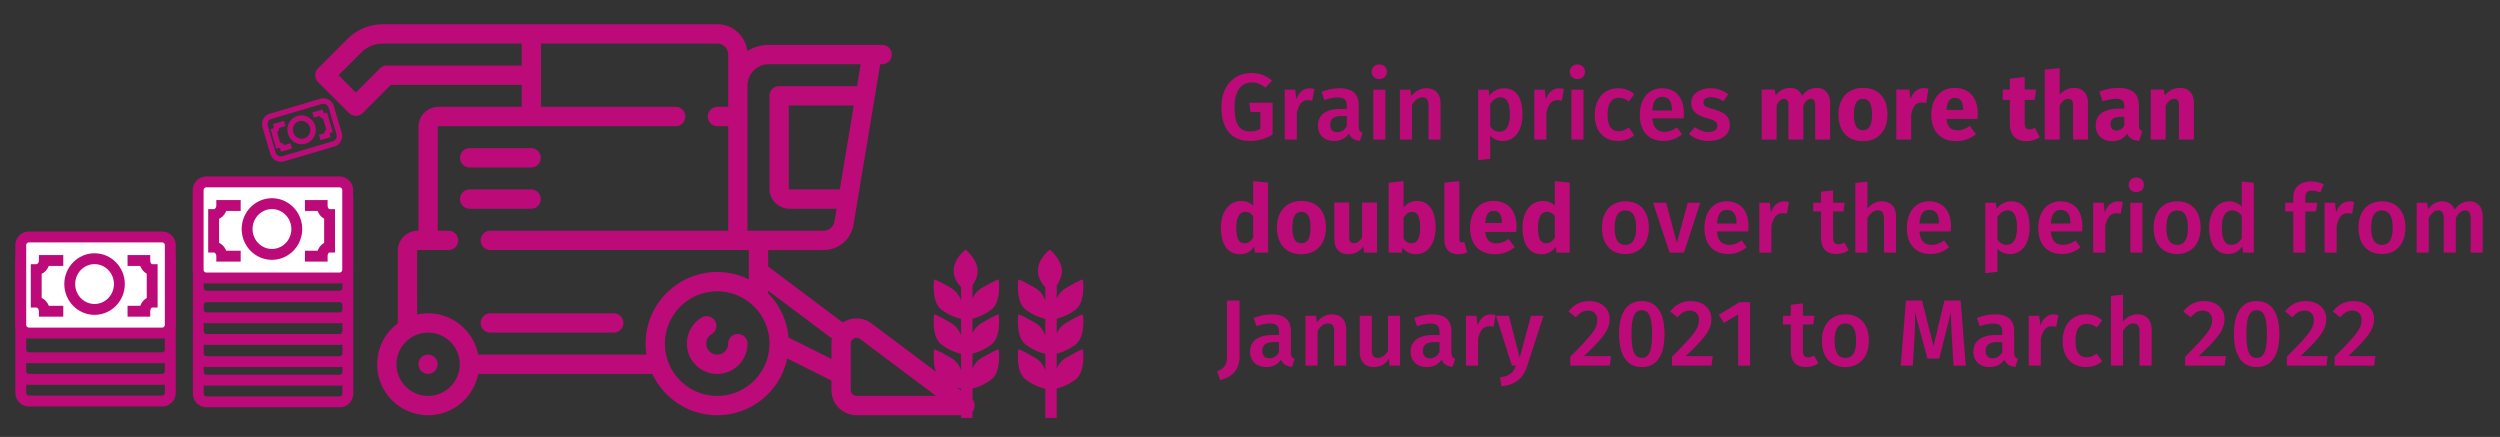
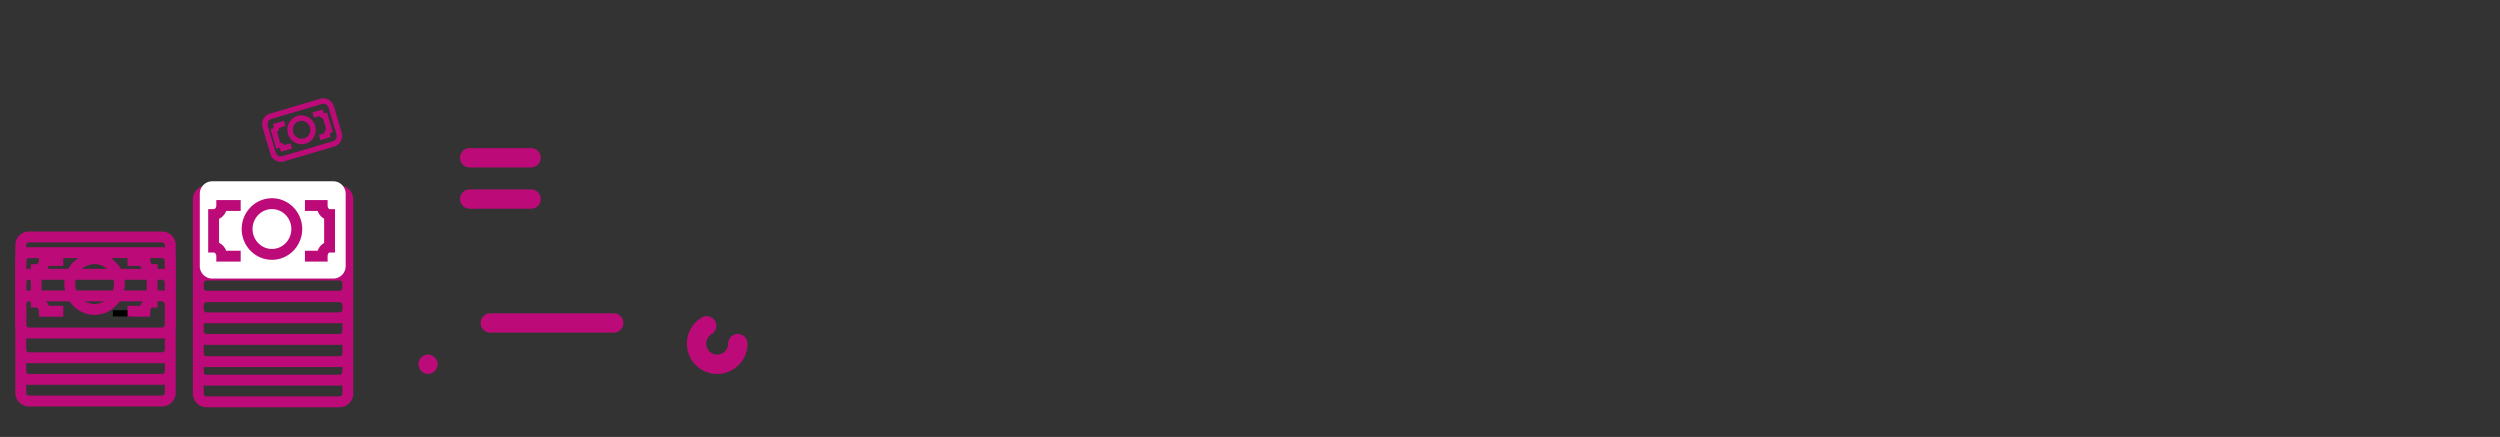
<svg xmlns="http://www.w3.org/2000/svg" data-name="Grafik" width="690" height="120.6" viewBox="0 0 690 120.6">
  <rect x="0" y="0" width="690" height="120.6" fill="#333333" stroke="none" />
  <g fill="#bd0a79">
-     <path d="M351.083 22.261l-1.846 1.924c-1.222-.962-2.236-1.43-3.77-1.43-2.548 0-4.732 1.924-4.732 6.76 0 4.914 1.456 6.76 4.264 6.76 1.014 0 2.002-.208 2.86-.702v-4.68h-2.704l-.364-2.548h6.448v8.788c-1.794 1.092-3.926 1.768-6.188 1.768-5.122 0-7.93-3.224-7.93-9.386 0-6.084 3.744-9.36 8.242-9.36 2.496 0 4.212.832 5.72 2.106zM362.757 24.576l-.572 3.224a4.628 4.628 0 00-1.222-.156c-1.664 0-2.522 1.222-3.042 3.536v7.332h-3.328V24.757h2.886l.312 2.704c.65-1.976 1.976-3.068 3.588-3.068.494 0 .936.052 1.378.182zM376.043 36.64l-.702 2.21c-1.508-.13-2.496-.676-3.042-2.002-.962 1.456-2.47 2.054-4.108 2.054-2.756 0-4.446-1.742-4.446-4.238 0-2.99 2.262-4.602 6.266-4.602h1.716v-.78c0-1.794-.806-2.392-2.574-2.392-.936 0-2.262.26-3.64.728l-.78-2.262c1.69-.65 3.432-.988 4.992-.988 3.666 0 5.278 1.69 5.278 4.732v5.772c0 1.118.364 1.508 1.04 1.768zm-4.316-1.846v-2.782h-1.378c-2.158 0-3.224.78-3.224 2.392 0 1.326.676 2.08 1.95 2.08 1.17 0 2.028-.598 2.652-1.69zM382.776 19.817c0 1.118-.858 2.002-2.106 2.002-1.222 0-2.08-.884-2.08-2.002 0-1.144.858-2.028 2.08-2.028 1.248 0 2.106.884 2.106 2.028zm-.416 18.695h-3.328V24.757h3.328v13.755zM397.597 28.554v9.958h-3.328v-9.438c0-1.716-.65-2.21-1.69-2.21-1.196 0-2.08.806-2.886 2.08v9.568h-3.328V24.757h2.886l.26 1.794c1.066-1.378 2.444-2.184 4.186-2.184 2.47 0 3.9 1.56 3.9 4.186zM420.191 31.596c0 4.212-1.95 7.306-5.434 7.306-1.404 0-2.6-.494-3.458-1.508v6.422l-3.328.364V24.757h2.912l.182 1.69c1.092-1.43 2.548-2.08 4.03-2.08 3.588 0 5.096 2.834 5.096 7.228zm-3.484.026c0-3.484-.936-4.758-2.6-4.758-1.17 0-2.158.806-2.808 1.872v6.188c.65.962 1.482 1.43 2.522 1.43 1.82 0 2.886-1.404 2.886-4.732zM431.63 24.576l-.572 3.224a4.628 4.628 0 00-1.222-.156c-1.664 0-2.522 1.222-3.042 3.536v7.332h-3.328V24.757h2.886l.312 2.704c.65-1.976 1.976-3.068 3.588-3.068.494 0 .936.052 1.378.182zM437.454 19.817c0 1.118-.858 2.002-2.106 2.002-1.222 0-2.08-.884-2.08-2.002 0-1.144.858-2.028 2.08-2.028 1.248 0 2.106.884 2.106 2.028zm-.416 18.695h-3.328V24.757h3.328v13.755zM451.052 25.98l-1.482 2.002c-.91-.676-1.742-.988-2.782-.988-1.924 0-3.094 1.404-3.094 4.706 0 3.328 1.222 4.498 3.094 4.498 1.04 0 1.768-.338 2.782-.988l1.482 2.106c-1.248 1.014-2.678 1.586-4.446 1.586-3.978 0-6.448-2.756-6.448-7.15s2.47-7.384 6.422-7.384c1.794 0 3.172.494 4.472 1.612zM464.676 32.662h-8.632c.234 2.808 1.56 3.718 3.38 3.718 1.222 0 2.236-.39 3.432-1.222l1.378 1.898c-1.352 1.092-3.016 1.846-5.096 1.846-4.264 0-6.552-2.834-6.552-7.176 0-4.186 2.21-7.358 6.11-7.358 3.848 0 6.058 2.6 6.058 6.942 0 .442-.052.988-.078 1.352zm-3.224-2.314c0-2.262-.806-3.614-2.678-3.614-1.56 0-2.548 1.04-2.73 3.77h5.408v-.156zM476.974 26.005l-1.3 1.95c-1.144-.728-2.236-1.118-3.458-1.118-1.326 0-2.08.546-2.08 1.378 0 .91.546 1.326 2.886 1.976 2.808.754 4.394 1.898 4.394 4.342 0 2.86-2.652 4.368-5.798 4.368-2.366 0-4.212-.806-5.486-1.95l1.664-1.872c1.066.806 2.34 1.352 3.744 1.352 1.482 0 2.444-.624 2.444-1.664 0-1.144-.546-1.508-3.12-2.236-2.834-.78-4.082-2.132-4.082-4.16 0-2.288 2.106-4.004 5.304-4.004 1.976 0 3.588.624 4.888 1.638zM505.106 28.424v10.088h-4.108v-9.386c0-1.456-.546-1.846-1.17-1.846-.884 0-1.508.65-2.106 1.794v9.438h-4.108v-9.386c0-1.456-.546-1.846-1.17-1.846-.858 0-1.508.65-2.106 1.794v9.438h-4.108V24.706h3.588l.286 1.612c1.066-1.352 2.314-2.054 4.004-2.054 1.534 0 2.73.78 3.25 2.184 1.092-1.456 2.366-2.184 4.134-2.184 2.132 0 3.614 1.534 3.614 4.16zM520.94 31.622c0 4.42-2.548 7.333-6.76 7.333-4.186 0-6.76-2.704-6.76-7.358 0-4.42 2.548-7.332 6.76-7.332s6.76 2.704 6.76 7.358zm-9.256-.026c0 3.068.832 4.342 2.496 4.342s2.496-1.326 2.496-4.316c0-3.068-.832-4.342-2.496-4.342s-2.496 1.326-2.496 4.316zM532.25 24.498l-.65 3.978c-.442-.104-.78-.182-1.248-.182-1.716 0-2.418 1.274-2.86 3.38v6.838h-4.108V24.706h3.588l.338 2.678c.624-1.924 1.976-3.068 3.562-3.068.52 0 .936.052 1.378.182zM545.769 32.818h-8.554c.286 2.47 1.456 3.146 3.146 3.146 1.118 0 2.106-.39 3.302-1.222l1.69 2.288c-1.378 1.092-3.146 1.924-5.382 1.924-4.602 0-6.942-2.964-6.942-7.28 0-4.134 2.262-7.41 6.448-7.41 3.952 0 6.37 2.6 6.37 7.072 0 .442-.026 1.066-.078 1.482zm-3.952-2.652c-.026-1.872-.598-3.172-2.236-3.172-1.378 0-2.184.884-2.366 3.354h4.602v-.182zM562.981 37.862c-1.04.728-2.496 1.092-3.744 1.092-3.042-.026-4.524-1.742-4.524-4.992v-6.396h-1.95v-2.86h1.95v-2.99l4.108-.468v3.458h3.172l-.442 2.86h-2.73v6.344c0 1.326.442 1.794 1.3 1.794.468 0 .936-.13 1.482-.442l1.378 2.6zM576.267 28.424v10.088h-4.108v-9.386c0-1.456-.52-1.846-1.3-1.846-.91 0-1.664.65-2.392 1.768v9.464h-4.108V19.219l4.108-.416v7.384c1.118-1.274 2.366-1.924 3.978-1.924 2.392 0 3.822 1.534 3.822 4.16zM591.269 36.198l-.858 2.678c-1.638-.13-2.704-.624-3.328-2.002-.988 1.534-2.522 2.08-4.16 2.08-2.756 0-4.498-1.794-4.498-4.316 0-3.016 2.288-4.654 6.474-4.654h1.404v-.598c0-1.638-.65-2.132-2.34-2.132-.884 0-2.236.26-3.614.728l-.936-2.704c1.742-.65 3.64-1.014 5.2-1.014 4.004 0 5.72 1.69 5.72 4.888v5.356c0 1.066.286 1.456.936 1.69zm-4.966-1.508v-2.444h-1.014c-1.872 0-2.782.65-2.782 2.028 0 1.092.598 1.742 1.612 1.742.962 0 1.69-.494 2.184-1.326zM605.516 28.424v10.088h-4.108v-9.386c0-1.456-.494-1.846-1.3-1.846-.91 0-1.664.65-2.392 1.794v9.438h-4.108V24.706h3.588l.286 1.638c1.17-1.378 2.496-2.08 4.212-2.08 2.392 0 3.822 1.534 3.822 4.16zM349.991 50.419v19.293h-3.64l-.208-1.612c-.806 1.144-2.054 2.054-3.926 2.054-3.51 0-5.252-2.912-5.252-7.384 0-4.264 2.236-7.306 5.642-7.306 1.352 0 2.47.494 3.276 1.3v-6.786l4.108.442zm-4.108 15.158v-5.954c-.624-.728-1.248-1.17-2.158-1.17-1.456 0-2.496 1.248-2.496 4.342 0 3.432.936 4.342 2.262 4.342.988 0 1.742-.52 2.392-1.56zM365.955 62.822c0 4.42-2.548 7.332-6.76 7.332-4.186 0-6.76-2.704-6.76-7.358 0-4.42 2.548-7.332 6.76-7.332s6.76 2.704 6.76 7.358zm-9.256-.026c0 3.068.832 4.342 2.496 4.342s2.496-1.326 2.496-4.316c0-3.068-.832-4.342-2.496-4.342s-2.496 1.326-2.496 4.316zM380.047 69.712h-3.562l-.182-1.742c-1.014 1.456-2.366 2.184-4.186 2.184-2.574 0-3.848-1.664-3.848-4.342v-9.906h4.108v9.386c0 1.404.468 1.82 1.326 1.82s1.638-.572 2.236-1.612v-9.594h4.108v13.807zM396.219 62.822c0 4.264-2.054 7.332-5.486 7.332-1.534 0-2.782-.676-3.614-1.768l-.208 1.326h-3.64V50.419l4.108-.442v7.333c.832-1.144 2.184-1.846 3.718-1.846 3.302 0 5.122 2.73 5.122 7.358zm-4.264 0c0-3.51-.936-4.342-2.236-4.342-.936 0-1.742.598-2.34 1.612v5.746c.52.832 1.274 1.326 2.158 1.326 1.43 0 2.418-1.118 2.418-4.342zM398.662 66.202V50.42l4.108-.442v16.069c0 .572.208.858.702.858.286 0 .494-.052.676-.13l.806 2.912c-.624.26-1.508.468-2.496.468-2.392 0-3.796-1.43-3.796-3.952zM418.475 64.018h-8.554c.286 2.47 1.456 3.146 3.146 3.146 1.118 0 2.106-.39 3.302-1.222l1.69 2.288c-1.378 1.092-3.146 1.924-5.382 1.924-4.602 0-6.942-2.964-6.942-7.28 0-4.134 2.262-7.41 6.448-7.41 3.952 0 6.37 2.6 6.37 7.072 0 .442-.026 1.066-.078 1.482zm-3.952-2.652c-.026-1.872-.598-3.172-2.236-3.172-1.378 0-2.184.884-2.366 3.354h4.602v-.182zM433.242 50.419v19.293h-3.64l-.208-1.612c-.806 1.144-2.054 2.054-3.926 2.054-3.51 0-5.252-2.912-5.252-7.384 0-4.264 2.236-7.306 5.642-7.306 1.352 0 2.47.494 3.276 1.3v-6.786l4.108.442zm-4.108 15.158v-5.954c-.624-.728-1.248-1.17-2.158-1.17-1.456 0-2.496 1.248-2.496 4.342 0 3.432.936 4.342 2.262 4.342.988 0 1.742-.52 2.392-1.56zM455.082 62.822c0 4.342-2.418 7.28-6.474 7.28s-6.474-2.756-6.474-7.28c0-4.316 2.418-7.254 6.5-7.254 4.056 0 6.448 2.756 6.448 7.254zm-9.438 0c0 3.302 1.014 4.758 2.964 4.758s2.964-1.482 2.964-4.758-1.014-4.732-2.938-4.732c-1.95 0-2.99 1.482-2.99 4.732zM464.78 69.712h-3.978l-4.55-13.754h3.614l2.938 11.076 3.016-11.076h3.432l-4.472 13.754zM482.512 63.862h-8.632c.234 2.808 1.56 3.718 3.38 3.718 1.222 0 2.236-.39 3.432-1.222l1.378 1.898c-1.352 1.092-3.016 1.846-5.096 1.846-4.264 0-6.552-2.834-6.552-7.176 0-4.186 2.21-7.358 6.11-7.358 3.848 0 6.058 2.6 6.058 6.942 0 .442-.052.988-.078 1.352zm-3.224-2.314c0-2.262-.806-3.614-2.678-3.614-1.56 0-2.548 1.04-2.73 3.77h5.408v-.156zM493.744 55.776L493.172 59a4.628 4.628 0 00-1.222-.156c-1.664 0-2.522 1.222-3.042 3.536v7.332h-3.328V55.958h2.886l.312 2.704c.65-1.976 1.976-3.068 3.588-3.068.494 0 .936.052 1.378.182zM510.202 69.062c-.988.702-2.236 1.04-3.458 1.04-2.704-.026-4.134-1.56-4.134-4.498V58.35h-2.158v-2.392h2.158v-3.042l3.328-.39v3.432h3.198l-.338 2.392h-2.86v7.176c0 1.352.442 1.898 1.456 1.898.52 0 1.04-.156 1.638-.494l1.17 2.132zM523.306 59.754v9.958h-3.328v-9.438c0-1.716-.676-2.21-1.69-2.21-1.17 0-2.08.806-2.886 2.054v9.594h-3.328V50.471l3.328-.338v7.462c1.066-1.3 2.34-2.028 4.004-2.028 2.444 0 3.9 1.586 3.9 4.186zM538.386 63.862h-8.632c.234 2.808 1.56 3.718 3.38 3.718 1.222 0 2.236-.39 3.432-1.222l1.378 1.898c-1.352 1.092-3.016 1.846-5.096 1.846-4.264 0-6.552-2.834-6.552-7.176 0-4.186 2.21-7.358 6.11-7.358 3.848 0 6.058 2.6 6.058 6.942 0 .442-.052.988-.078 1.352zm-3.224-2.314c0-2.262-.806-3.614-2.678-3.614-1.56 0-2.548 1.04-2.73 3.77h5.408v-.156zM560.174 62.796c0 4.212-1.95 7.306-5.434 7.306-1.404 0-2.6-.494-3.458-1.508v6.422l-3.328.364V55.957h2.912l.182 1.69c1.092-1.43 2.548-2.08 4.03-2.08 3.588 0 5.096 2.834 5.096 7.228zm-3.484.026c0-3.484-.936-4.758-2.6-4.758-1.17 0-2.158.806-2.808 1.872v6.188c.65.962 1.482 1.43 2.522 1.43 1.82 0 2.886-1.404 2.886-4.732zM574.656 63.862h-8.632c.234 2.808 1.56 3.718 3.38 3.718 1.222 0 2.236-.39 3.432-1.222l1.378 1.898c-1.352 1.092-3.016 1.846-5.096 1.846-4.264 0-6.552-2.834-6.552-7.176 0-4.186 2.21-7.358 6.11-7.358 3.848 0 6.058 2.6 6.058 6.942 0 .442-.052.988-.078 1.352zm-3.224-2.314c0-2.262-.806-3.614-2.678-3.614-1.56 0-2.548 1.04-2.73 3.77h5.408v-.156zM585.887 55.776L585.315 59a4.628 4.628 0 00-1.222-.156c-1.664 0-2.522 1.222-3.042 3.536v7.332h-3.328V55.958h2.886l.312 2.704c.65-1.976 1.976-3.068 3.588-3.068.494 0 .936.052 1.378.182zM591.711 51.017c0 1.118-.858 2.002-2.106 2.002-1.222 0-2.08-.884-2.08-2.002 0-1.144.858-2.028 2.08-2.028 1.248 0 2.106.884 2.106 2.028zm-.416 18.695h-3.328V55.958h3.328v13.754zM607.363 62.822c0 4.342-2.418 7.28-6.474 7.28s-6.474-2.756-6.474-7.28c0-4.316 2.418-7.254 6.5-7.254 4.056 0 6.448 2.756 6.448 7.254zm-9.438 0c0 3.302 1.014 4.758 2.964 4.758s2.964-1.482 2.964-4.758-1.014-4.732-2.938-4.732c-1.95 0-2.99 1.482-2.99 4.732zM622.054 50.445v19.267h-2.938l-.234-1.742c-.832 1.248-2.158 2.132-3.926 2.132-3.432 0-5.226-2.886-5.226-7.254 0-4.238 2.132-7.28 5.538-7.28 1.456 0 2.6.624 3.458 1.482v-6.968l3.328.364zm-3.328 15.366v-6.292c-.728-.884-1.508-1.456-2.626-1.456-1.716 0-2.86 1.456-2.86 4.758 0 3.536 1.014 4.758 2.652 4.758 1.222 0 2.054-.598 2.834-1.768zM636.275 54.502v1.456h3.302l-.364 2.392h-2.938v11.362h-3.328V58.35h-2.236v-2.392h2.236V54.45c0-2.496 1.664-4.368 4.836-4.368 1.378 0 2.496.312 3.562.806l-.962 2.236a5.318 5.318 0 00-2.262-.52c-1.352 0-1.846.598-1.846 1.898zM649.743 55.776L649.171 59a4.628 4.628 0 00-1.222-.156c-1.664 0-2.522 1.222-3.042 3.536v7.332h-3.328V55.958h2.886l.312 2.704c.65-1.976 1.976-3.068 3.588-3.068.494 0 .936.052 1.378.182zM663.887 62.822c0 4.342-2.418 7.28-6.474 7.28s-6.474-2.756-6.474-7.28c0-4.316 2.418-7.254 6.5-7.254 4.056 0 6.448 2.756 6.448 7.254zm-9.438 0c0 3.302 1.014 4.758 2.964 4.758s2.964-1.482 2.964-4.758-1.014-4.732-2.938-4.732c-1.95 0-2.99 1.482-2.99 4.732zM685.234 59.754v9.958h-3.328v-9.438c0-1.716-.676-2.21-1.508-2.21-1.144 0-1.846.806-2.6 2.08v9.568h-3.328v-9.438c0-1.716-.702-2.21-1.508-2.21-1.17 0-1.872.806-2.626 2.08v9.568h-3.328V55.958h2.886l.26 1.794c.988-1.378 2.236-2.184 3.978-2.184 1.612 0 2.808.858 3.328 2.314 1.04-1.43 2.314-2.314 4.134-2.314 2.184 0 3.64 1.586 3.64 4.186zM342.113 98.286c0 4.186-2.314 5.694-5.278 6.656l-.91-2.47c2.34-.91 2.73-2.054 2.73-4.316V82.945h3.458v15.341zM357.323 99.04l-.702 2.21c-1.508-.13-2.496-.676-3.042-2.002-.962 1.456-2.47 2.054-4.108 2.054-2.756 0-4.446-1.742-4.446-4.238 0-2.99 2.262-4.602 6.266-4.602h1.716v-.78c0-1.794-.806-2.392-2.574-2.392-.936 0-2.262.26-3.64.728l-.78-2.262c1.69-.65 3.432-.988 4.992-.988 3.666 0 5.278 1.69 5.278 4.732v5.772c0 1.118.364 1.508 1.04 1.768zm-4.316-1.846v-2.782h-1.378c-2.158 0-3.224.78-3.224 2.392 0 1.326.676 2.08 1.95 2.08 1.17 0 2.028-.598 2.652-1.69zM371.545 90.954v9.958h-3.328v-9.438c0-1.716-.65-2.21-1.69-2.21-1.196 0-2.08.806-2.886 2.08v9.568h-3.328V87.158h2.886l.26 1.794c1.066-1.378 2.444-2.184 4.186-2.184 2.47 0 3.9 1.56 3.9 4.186zM386.417 100.912h-2.886l-.182-1.924c-1.014 1.56-2.34 2.314-4.212 2.314-2.496 0-3.848-1.612-3.848-4.264v-9.88h3.328v9.464c0 1.612.546 2.158 1.69 2.158 1.118 0 2.054-.754 2.782-1.95v-9.672h3.328v13.754zM401.627 99.04l-.702 2.21c-1.508-.13-2.496-.676-3.042-2.002-.962 1.456-2.47 2.054-4.108 2.054-2.756 0-4.446-1.742-4.446-4.238 0-2.99 2.262-4.602 6.266-4.602h1.716v-.78c0-1.794-.806-2.392-2.574-2.392-.936 0-2.262.26-3.64.728l-.78-2.262c1.69-.65 3.432-.988 4.992-.988 3.666 0 5.278 1.69 5.278 4.732v5.772c0 1.118.364 1.508 1.04 1.768zm-4.316-1.846v-2.782h-1.378c-2.158 0-3.224.78-3.224 2.392 0 1.326.676 2.08 1.95 2.08 1.17 0 2.028-.598 2.652-1.69zM412.78 86.976l-.572 3.224a4.628 4.628 0 00-1.222-.156c-1.664 0-2.522 1.222-3.042 3.536v7.332h-3.328V87.158h2.886l.312 2.704c.65-1.976 1.976-3.068 3.588-3.068.494 0 .936.052 1.378.182zM421.516 100.964c-1.04 3.224-3.068 5.304-7.15 5.616l-.338-2.418c2.73-.416 3.614-1.3 4.394-3.25h-1.144l-4.368-13.754h3.536l2.99 11.544 3.12-11.544h3.432l-4.472 13.806zM444.266 88.016c0 2.964-1.69 5.122-7.098 10.271h7.488l-.364 2.626h-10.894v-2.444c5.98-6.084 7.436-7.722 7.436-10.192 0-1.612-1.014-2.548-2.522-2.548-1.378 0-2.288.572-3.38 1.846l-2.028-1.612c1.404-1.82 3.25-2.86 5.668-2.86 3.614 0 5.694 2.184 5.694 4.914zM459.398 92.176c0 5.85-2.132 9.126-6.266 9.126-4.108 0-6.266-3.276-6.266-9.126s2.158-9.074 6.266-9.074c4.134 0 6.266 3.25 6.266 9.074zm-9.101 0c0 4.888.91 6.604 2.834 6.604s2.834-1.664 2.834-6.604c0-4.914-.91-6.552-2.834-6.552s-2.834 1.716-2.834 6.552zM472.346 88.016c0 2.964-1.69 5.122-7.098 10.271h7.488l-.364 2.626h-10.894v-2.444c5.98-6.084 7.436-7.722 7.436-10.192 0-1.612-1.014-2.548-2.522-2.548-1.378 0-2.288.572-3.38 1.846l-2.028-1.612c1.404-1.82 3.25-2.86 5.668-2.86 3.614 0 5.694 2.184 5.694 4.914zM483.005 100.912h-3.276V86.767l-3.9 2.366-1.456-2.236 5.694-3.484h2.938v17.499zM501.855 100.262c-.988.702-2.236 1.04-3.458 1.04-2.704-.026-4.134-1.56-4.134-4.498V89.55h-2.158v-2.392h2.158v-3.042l3.328-.39v3.432h3.198l-.338 2.392h-2.86v7.176c0 1.352.442 1.898 1.456 1.898.52 0 1.04-.156 1.638-.494l1.17 2.132zM515.792 94.022c0 4.342-2.418 7.28-6.474 7.28s-6.474-2.756-6.474-7.28c0-4.316 2.418-7.254 6.5-7.254 4.056 0 6.448 2.756 6.448 7.254zm-9.438 0c0 3.302 1.014 4.758 2.964 4.758s2.964-1.482 2.964-4.758-1.014-4.732-2.938-4.732c-1.95 0-2.99 1.482-2.99 4.732zM542.546 100.912h-3.354l-.468-7.514c-.156-2.652-.286-5.434-.234-7.333l-3.276 12.896h-3.25l-3.484-12.922c.104 2.418.052 4.888-.104 7.462l-.442 7.41h-3.328l1.43-17.967h4.42l3.198 12.584 3.016-12.584h4.472l1.404 17.967zM556.95 99.04l-.702 2.21c-1.508-.13-2.496-.676-3.042-2.002-.962 1.456-2.47 2.054-4.108 2.054-2.756 0-4.446-1.742-4.446-4.238 0-2.99 2.262-4.602 6.266-4.602h1.716v-.78c0-1.794-.806-2.392-2.574-2.392-.936 0-2.262.26-3.64.728l-.78-2.262c1.69-.65 3.432-.988 4.992-.988 3.666 0 5.278 1.69 5.278 4.732v5.772c0 1.118.364 1.508 1.04 1.768zm-4.316-1.846v-2.782h-1.378c-2.158 0-3.224.78-3.224 2.392 0 1.326.676 2.08 1.95 2.08 1.17 0 2.028-.598 2.652-1.69zM568.103 86.976l-.572 3.224a4.628 4.628 0 00-1.222-.156c-1.664 0-2.522 1.222-3.042 3.536v7.332h-3.328V87.158h2.886l.312 2.704c.65-1.976 1.976-3.068 3.588-3.068.494 0 .936.052 1.378.182zM580.193 88.38l-1.482 2.002c-.91-.676-1.742-.988-2.782-.988-1.924 0-3.094 1.404-3.094 4.706 0 3.328 1.222 4.498 3.094 4.498 1.04 0 1.768-.338 2.782-.988l1.482 2.106c-1.248 1.014-2.678 1.586-4.446 1.586-3.978 0-6.448-2.756-6.448-7.15s2.47-7.384 6.422-7.384c1.794 0 3.172.494 4.472 1.612zM593.843 90.954v9.958h-3.328v-9.438c0-1.716-.676-2.21-1.69-2.21-1.17 0-2.08.806-2.886 2.054v9.594h-3.328V81.671l3.328-.338v7.462c1.066-1.3 2.34-2.028 4.004-2.028 2.444 0 3.9 1.586 3.9 4.186zM613.967 88.016c0 2.964-1.69 5.122-7.098 10.271h7.488l-.364 2.626h-10.894v-2.444c5.98-6.084 7.436-7.722 7.436-10.192 0-1.612-1.014-2.548-2.522-2.548-1.378 0-2.288.572-3.38 1.846l-2.028-1.612c1.404-1.82 3.25-2.86 5.668-2.86 3.614 0 5.694 2.184 5.694 4.914zM629.099 92.176c0 5.85-2.132 9.126-6.266 9.126-4.108 0-6.266-3.276-6.266-9.126s2.158-9.074 6.266-9.074c4.134 0 6.266 3.25 6.266 9.074zm-9.101 0c0 4.888.91 6.604 2.834 6.604s2.834-1.664 2.834-6.604c0-4.914-.91-6.552-2.834-6.552s-2.834 1.716-2.834 6.552zM642.047 88.016c0 2.964-1.69 5.122-7.098 10.271h7.488l-.364 2.626h-10.894v-2.444c5.98-6.084 7.436-7.722 7.436-10.192 0-1.612-1.014-2.548-2.522-2.548-1.378 0-2.288.572-3.38 1.846l-2.028-1.612c1.404-1.82 3.25-2.86 5.668-2.86 3.614 0 5.694 2.184 5.694 4.914zM655.228 88.016c0 2.964-1.69 5.122-7.098 10.271h7.488l-.364 2.626H644.36v-2.444c5.98-6.084 7.436-7.722 7.436-10.192 0-1.612-1.014-2.548-2.522-2.548-1.378 0-2.288.572-3.38 1.846l-2.028-1.612c1.404-1.82 3.25-2.86 5.668-2.86 3.614 0 5.694 2.184 5.694 4.914z" />
-   </g>
+     </g>
  <g fill="#bd0a79">
-     <path d="M267.933 109.801l-27.355-20.516a6.902 6.902 0 00-7.948-.262l-20.62-15.465v-4.549h15.302a8.339 8.339 0 008.251-6.99l7.383-44.301h.591a2.667 2.667 0 000-5.332h-31.345c-2.18 0-4.216.627-5.939 1.708-.477-4.163-4.02-7.407-8.308-7.407h-92.161a13.976 13.976 0 00-9.945 4.119l-8.059 8.06a2.666 2.666 0 000 3.77l8.548 8.548c.52.52 1.203.781 1.885.781s1.365-.26 1.885-.781l7.768-7.768h36.123v6.066h-22.98a5.521 5.521 0 00-5.515 5.515v28.678h-.183a5.521 5.521 0 00-5.515 5.515v20.046c-3.455 2.565-5.699 6.674-5.699 11.298 0 7.755 6.309 14.064 14.064 14.064 6.843 0 12.558-4.914 13.807-11.398h48.079c3.156 6.727 9.991 11.398 17.9 11.398 9.492 0 17.44-6.728 19.333-15.664l12.195 6.097v2.627a6.948 6.948 0 006.94 6.94h29.92a2.666 2.666 0 001.599-4.798zm-36.152-57.523h-13.889a.183.183 0 01-.183-.183V29.116h17.933l-3.861 23.163zM206.311 23.6a5.89 5.89 0 015.882-5.883h25.348l-1.011 6.066h-21.487a2.667 2.667 0 00-2.666 2.666v25.645a5.521 5.521 0 005.515 5.515h13l-.589 3.532a3.024 3.024 0 01-2.992 2.534H206.31V23.6zm-99.548-5.515c-.707 0-1.385.281-1.885.781l-6.663 6.663-4.778-4.778 6.174-6.174a8.676 8.676 0 016.174-2.558h38.205v6.066h-37.227zm11.398 91.183c-4.815 0-8.732-3.917-8.732-8.732s3.917-8.732 8.732-8.732 8.732 3.917 8.732 8.732-3.917 8.732-8.732 8.732zm60.256-11.398h-46.448c-1.25-6.484-6.964-11.398-13.807-11.398-1.042 0-2.055.117-3.033.333V69.192c0-.101.082-.183.183-.183h8.548a2.667 2.667 0 000-5.332h-3.033V34.999c0-.101.082-.183.183-.183h65.538a2.667 2.667 0 000-5.332h-37.227V12.019h48.625a3.037 3.037 0 013.033 3.033v14.431h-3.034a2.667 2.667 0 000 5.332h3.034v28.862h-65.721a2.667 2.667 0 000 5.332h71.42v8.106a19.634 19.634 0 00-8.732-2.04c-10.897 0-19.763 8.865-19.763 19.763 0 1.031.08 2.044.233 3.033zm19.53 11.398c-7.957 0-14.431-6.474-14.431-14.431s6.473-14.431 14.431-14.431 14.431 6.473 14.431 14.431-6.474 14.431-14.431 14.431zm31.528-14.431v4.235l-11.842-5.921a19.704 19.704 0 00-5.622-12.181v-.747l17.607 13.205a7.059 7.059 0 00-.143 1.409zm6.94 14.431a1.61 1.61 0 01-1.608-1.608V94.837c0-.897.622-1.305.889-1.438.143-.072.41-.177.738-.177.284 0 .613.079.946.329l20.956 15.717h-21.921z" />
    <path d="M203.645 92.171a2.667 2.667 0 00-2.666 2.666c0 1.672-1.361 3.033-3.033 3.033s-3.033-1.361-3.033-3.033c0-1.08.582-2.087 1.518-2.629a2.667 2.667 0 00-2.67-4.616 8.393 8.393 0 00-4.18 7.244c0 4.613 3.753 8.365 8.365 8.365s8.365-3.753 8.365-8.365a2.667 2.667 0 00-2.666-2.666zM118.189 97.87h-.028c-1.472 0-2.652 1.194-2.652 2.666s1.208 2.666 2.68 2.666a2.667 2.667 0 000-5.332zM169.452 86.472h-34.194a2.667 2.667 0 000 5.332h34.194a2.667 2.667 0 000-5.332zM146.656 52.278h-17.097a2.667 2.667 0 000 5.332h17.097a2.667 2.667 0 000-5.332zM146.656 40.881h-17.097a2.667 2.667 0 000 5.332h17.097a2.667 2.667 0 000-5.332z" />
  </g>
  <g fill="#bd0a79">
-     <path d="M285.704 98.749c-4.406-2.57-4.649-2.316-4.649-2.316s-.884 6.125 2.054 8.329c2.395 1.796 4.644 2.37 5.393 2.521v8.063h3.152v-8.112c.912-.21 2.978-.831 5.167-2.472 2.937-2.204 2.054-8.329 2.054-8.329s-.242-.254-4.649 2.316c-1.3.758-2.09 1.817-2.571 2.932v-4.087c.912-.21 2.978-.83 5.167-2.472 2.937-2.203 2.054-8.329 2.054-8.329s-.242-.254-4.649 2.317c-1.3.758-2.09 1.817-2.571 2.931v-4.087c.912-.21 2.978-.831 5.167-2.472 2.937-2.204 2.054-8.328 2.054-8.328s-.242-.254-4.649 2.316c-1.3.758-2.09 1.817-2.571 2.932v-3.637c.725-1.069 1.427-2.49 1.427-4 0-3.122-3.315-5.881-3.315-5.881s-3.31 2.365-3.31 5.881c0 1.911 1.069 3.477 2.046 4.514v3.72c-.44-1.327-1.268-2.635-2.798-3.528-4.406-2.57-4.649-2.316-4.649-2.316s-.884 6.124 2.054 8.328c2.395 1.796 4.644 2.37 5.393 2.521v4.634c-.44-1.327-1.268-2.635-2.798-3.528-4.406-2.571-4.649-2.317-4.649-2.317s-.884 6.125 2.054 8.329c2.395 1.796 4.644 2.37 5.393 2.522v4.634c-.44-1.327-1.268-2.635-2.798-3.529zM262.46 98.749c-4.406-2.57-4.649-2.316-4.649-2.316s-.884 6.125 2.054 8.329c2.395 1.796 4.644 2.37 5.394 2.521v8.063h3.152v-8.112c.912-.21 2.978-.831 5.167-2.472 2.938-2.204 2.054-8.329 2.054-8.329s-.243-.254-4.649 2.316c-1.3.758-2.09 1.817-2.572 2.932v-4.087c.912-.21 2.978-.83 5.167-2.472 2.938-2.203 2.054-8.329 2.054-8.329s-.243-.254-4.649 2.317c-1.3.758-2.09 1.817-2.572 2.931v-4.087c.912-.21 2.978-.831 5.167-2.472 2.938-2.204 2.054-8.328 2.054-8.328s-.243-.254-4.649 2.316c-1.3.758-2.09 1.817-2.572 2.932v-3.637c.725-1.069 1.427-2.49 1.427-4 0-3.122-3.315-5.881-3.315-5.881s-3.31 2.365-3.31 5.881c0 1.911 1.069 3.477 2.046 4.514v3.72c-.44-1.327-1.267-2.635-2.798-3.529-4.406-2.57-4.649-2.316-4.649-2.316s-.884 6.124 2.054 8.328c2.395 1.796 4.644 2.37 5.394 2.521v4.635c-.44-1.327-1.267-2.635-2.798-3.528-4.406-2.571-4.649-2.317-4.649-2.317s-.884 6.125 2.054 8.329c2.395 1.796 4.644 2.37 5.394 2.522v4.634c-.44-1.327-1.267-2.636-2.798-3.529z" />
-   </g>
+     </g>
  <path d="M93.728 51.226H57.005a3.776 3.776 0 00-3.772 3.772v53.63a3.776 3.776 0 003.772 3.772h36.723a3.776 3.776 0 003.772-3.772v-53.63a3.776 3.776 0 00-3.772-3.772zm-36.723 3h36.723c.426 0 .772.347.772.772v2.282a3.78 3.78 0 00-.772-.081H57.005a3.71 3.71 0 00-.772.081v-2.282c0-.425.346-.772.772-.772zM94.5 63.253a3.78 3.78 0 00-.772-.081H57.005a3.78 3.78 0 00-.772.081v-2.282c0-.426.346-.772.772-.772h36.723c.426 0 .772.346.772.772v2.282zm0 6.12a3.78 3.78 0 00-.772-.081H57.005a3.78 3.78 0 00-.772.081v-2.429c0-.426.346-.772.772-.772h36.723c.426 0 .772.346.772.772v2.429zm-38.267 31.852c.25.052.507.081.772.081h36.723c.265 0 .522-.028.772-.081v1.429a.772.772 0 01-.772.772H57.005a.772.772 0 01-.772-.772v-1.429zm37.495-2.919H57.005a.772.772 0 01-.772-.771v-2.429c.25.052.507.081.772.081h36.723c.265 0 .522-.028.772-.081v2.429a.772.772 0 01-.772.771zm0-6.12H57.005a.772.772 0 01-.772-.771v-2.282c.25.052.507.081.772.081h36.723c.265 0 .522-.029.772-.081v2.282a.772.772 0 01-.772.771zM56.233 78.185c0-.426.346-.772.772-.772h36.723c.426 0 .772.346.772.772v1.283a.772.772 0 01-.772.772H57.005a.772.772 0 01-.772-.772v-1.283zM94.5 85.441a.772.772 0 01-.772.772H57.005a.772.772 0 01-.772-.772v-1.283c0-.426.346-.772.772-.772h36.723c.426 0 .772.346.772.772v1.283zm0-10.947a3.78 3.78 0 00-.772-.081H57.005a3.71 3.71 0 00-.772.081v-1.429c0-.426.346-.772.772-.772h36.723c.426 0 .772.346.772.772v1.429zm-.772 34.906H57.005a.773.773 0 01-.772-.772v-2.282c.25.052.507.081.772.081h36.723c.265 0 .522-.028.772-.081v2.282a.773.773 0 01-.772.772z" fill="#bd0a79" />
  <path d="M91.976 76.882h-33.4a3.435 3.435 0 01-3.431-3.431V53.469a3.435 3.435 0 013.431-3.431h33.4a3.435 3.435 0 013.431 3.431v19.982a3.435 3.435 0 01-3.431 3.431z" fill="#fff" />
-   <path d="M93.689 78.223H56.966a3.776 3.776 0 01-3.772-3.772V52.482a3.776 3.776 0 013.772-3.772h36.723a3.776 3.776 0 013.772 3.772v21.969a3.776 3.776 0 01-3.772 3.772zM56.966 51.71a.772.772 0 00-.772.772v21.969c0 .426.346.772.772.772h36.723a.772.772 0 00.772-.772V52.482a.772.772 0 00-.772-.772H56.966z" fill="#bd0a79" />
  <path d="M75.059 71.71c-4.605 0-8.351-3.813-8.351-8.5s3.746-8.5 8.351-8.5 8.351 3.813 8.351 8.5-3.746 8.5-8.351 8.5zm0-14c-2.951 0-5.351 2.467-5.351 5.5s2.4 5.5 5.351 5.5 5.351-2.467 5.351-5.5-2.4-5.5-5.351-5.5zM66.427 72.21h-6.724v-1.5c0-.552-.34-1.019-.742-1.019h-1.5V57.729h1.5c.402 0 .742-.467.742-1.019v-1.5h6.724v3h-3.994c-.366.974-1.078 1.76-1.972 2.182v6.636c.894.422 1.605 1.208 1.972 2.182h3.994v3zM90.421 72.21h-6.255v-3h3.51c.335-.943.977-1.71 1.785-2.14v-6.719c-.807-.43-1.449-1.197-1.785-2.14h-3.51v-3h6.255v1.5c0 .632.35 1.019.54 1.019h1.5v11.962h-1.5c-.191 0-.54.387-.54 1.019v1.5zM77.525 44.657c-.498 0-.991-.124-1.44-.369a3.005 3.005 0 01-1.454-1.799l-2.174-7.367a3.026 3.026 0 012.043-3.754l13.891-4.099a3 3 0 012.3.244 3.005 3.005 0 011.454 1.799l2.174 7.367a3.026 3.026 0 01-2.043 3.754l-.212-.719.212.719-13.891 4.099a3.016 3.016 0 01-.859.125zm11.724-16.012c-.145 0-.29.021-.433.063l-13.891 4.099a1.524 1.524 0 00-1.029 1.89l2.174 7.367c.115.39.375.712.732.906s.768.238 1.158.123l13.891-4.099a1.524 1.524 0 001.029-1.89l-2.174-7.367a1.51 1.51 0 00-.732-.906 1.517 1.517 0 00-.726-.186z" fill="#bd0a79" />
  <path d="M83.266 39.796a3.873 3.873 0 01-1.893-.498 3.99 3.99 0 01-1.887-2.37c-.621-2.104.556-4.311 2.623-4.921a3.852 3.852 0 012.988.339 3.99 3.99 0 011.887 2.37c.621 2.104-.556 4.311-2.623 4.921-.36.106-.729.159-1.095.159zm-.065-6.447a2.34 2.34 0 00-.667.097c-1.274.376-1.996 1.748-1.609 3.058a2.493 2.493 0 001.179 1.484 2.36 2.36 0 001.832.21c1.274-.376 1.996-1.748 1.609-3.058a2.49 2.49 0 00-1.18-1.484 2.387 2.387 0 00-1.165-.307zM77.579 41.879l-.212-.719a.492.492 0 00-.2-.278c-.046-.029-.116-.058-.189-.037l-.719.212-1.594-5.402.719-.212c.129-.038.224-.242.156-.475l-.212-.719 3.029-.894.425 1.439-1.728.51c-.044.465-.25.893-.576 1.196l.845 2.865c.222.039.438.121.636.244.191.119.359.271.498.447l1.727-.51.425 1.439-3.03.894zM88.454 38.67l-.425-1.439 1.513-.447c.034-.447.212-.856.5-1.151l-.857-2.905a1.846 1.846 0 01-1.045-.696l-1.513.447-.425-1.439 2.822-.833.212.719c.075.255.253.354.3.341l.719-.212 1.594 5.402-.719.212c-.046.013-.142.194-.067.449l.212.719-2.822.833zM44.728 68.226H8.005a3.776 3.776 0 00-3.772 3.772v36.417a3.776 3.776 0 003.772 3.772h36.723a3.776 3.776 0 003.772-3.772V71.998a3.776 3.776 0 00-3.772-3.772zm-36.723 3h36.723c.426 0 .772.347.772.772v2.282a3.78 3.78 0 00-.772-.081H8.005a3.71 3.71 0 00-.772.081v-2.282c0-.425.346-.772.772-.772zM45.5 80.253a3.78 3.78 0 00-.772-.081H8.005a3.78 3.78 0 00-.772.081v-2.282c0-.426.346-.772.772-.772h36.723c.426 0 .772.346.772.772v2.282zM7.233 100.159c.25.052.507.081.772.081h36.723c.265 0 .522-.029.772-.081v2.282a.772.772 0 01-.772.772H8.005a.772.772 0 01-.772-.772v-2.282zM45.5 96.468a.772.772 0 01-.772.772H8.005a.772.772 0 01-.772-.772V83.945c0-.426.346-.772.772-.772h36.723c.426 0 .772.346.772.772v12.523zm-.772 12.719H8.005a.772.772 0 01-.772-.772v-2.282c.25.052.507.081.772.081h36.723c.265 0 .522-.028.772-.081v2.282a.772.772 0 01-.772.772z" fill="#bd0a79" />
  <path d="M31.148 85.624h5.496v1.705h-5.496v-1.705z" />
  <g>
-     <rect x="5.733" y="65.4" width="41.267" height="26.513" rx="2.272" ry="2.272" fill="#fff" />
    <path d="M44.728 93.413H8.005a3.776 3.776 0 01-3.772-3.772V67.672A3.776 3.776 0 018.005 63.9h36.723a3.776 3.776 0 013.772 3.772v21.969a3.776 3.776 0 01-3.772 3.772zM8.005 66.9a.772.772 0 00-.772.772v21.969c0 .426.346.772.772.772h36.723a.772.772 0 00.772-.772V67.672a.772.772 0 00-.772-.772H8.005z" fill="#bd0a79" />
  </g>
  <path d="M26.098 86.9c-4.605 0-8.351-3.813-8.351-8.5s3.746-8.5 8.351-8.5 8.351 3.813 8.351 8.5-3.746 8.5-8.351 8.5zm0-14c-2.951 0-5.351 2.467-5.351 5.5s2.4 5.5 5.351 5.5 5.351-2.467 5.351-5.5-2.4-5.5-5.351-5.5zM17.466 87.4h-6.724v-1.5c0-.552-.34-1.019-.742-1.019H8.5V72.919H10c.402 0 .742-.467.742-1.019v-1.5h6.724v3h-3.994c-.366.974-1.078 1.76-1.972 2.182v6.636c.894.422 1.605 1.208 1.972 2.182h3.994v3zM41.46 87.4h-6.255v-3h3.51c.335-.943.977-1.71 1.785-2.14v-6.719c-.807-.43-1.449-1.197-1.785-2.14h-3.51v-3h6.255v1.5c0 .632.35 1.019.54 1.019h1.5v11.962H42c-.191 0-.54.387-.54 1.019v1.5z" fill="#bd0a79" />
</svg>